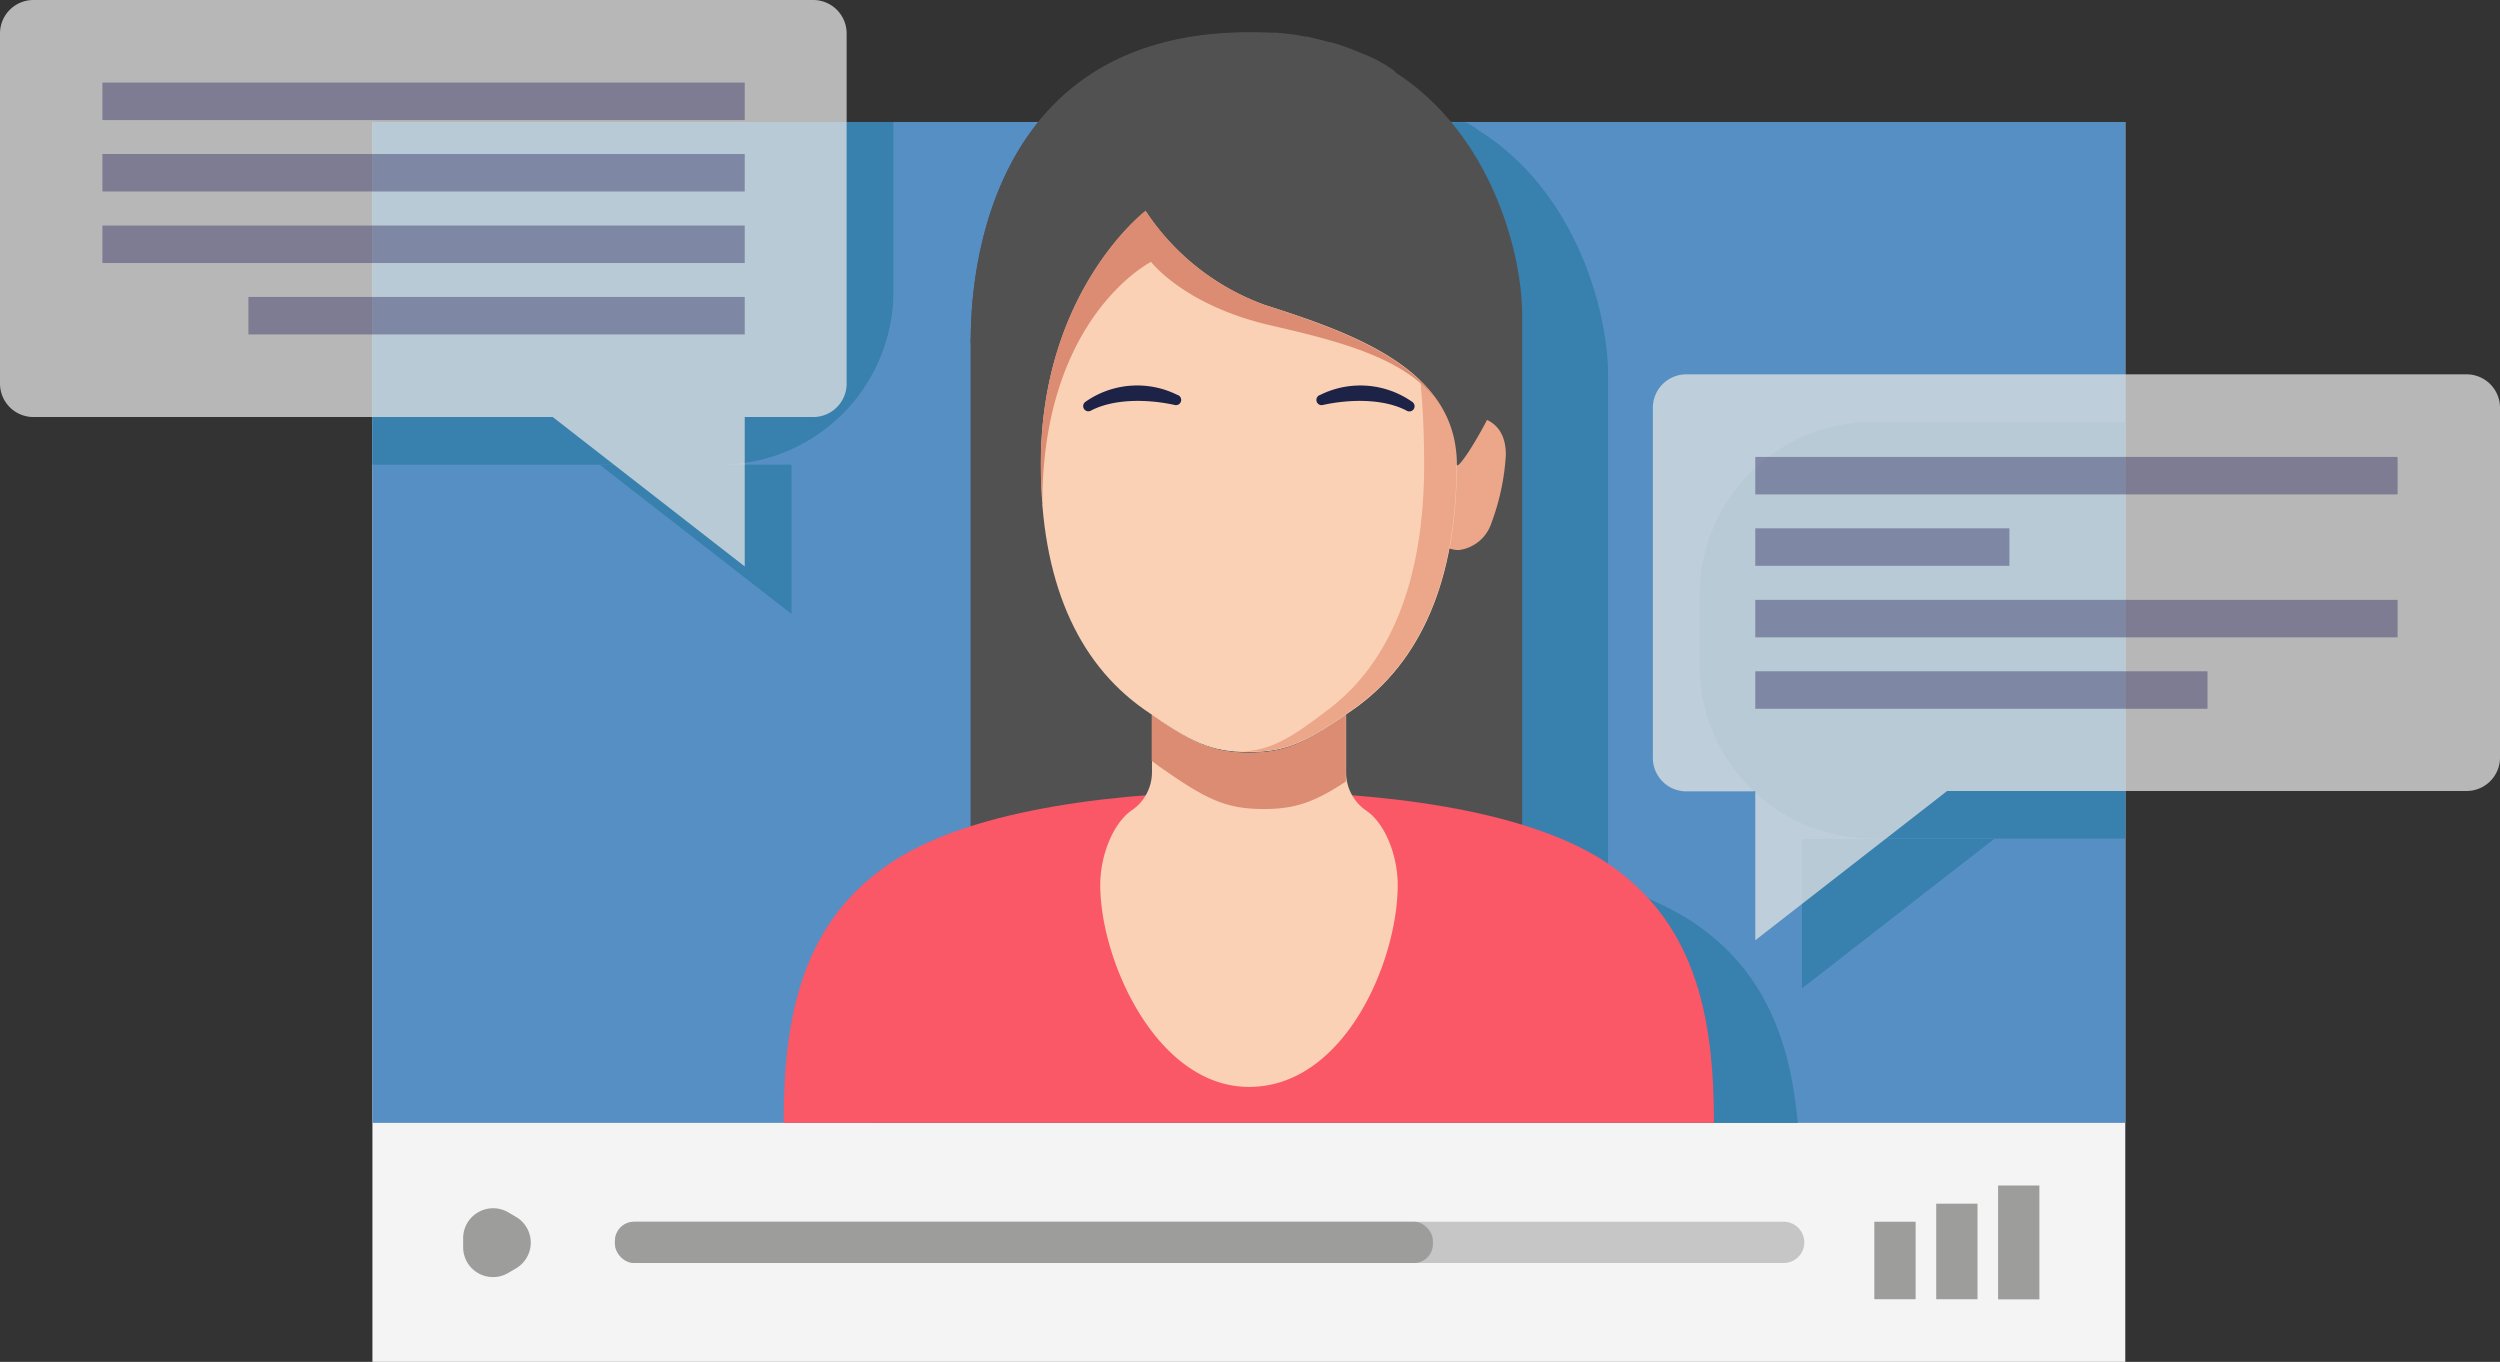
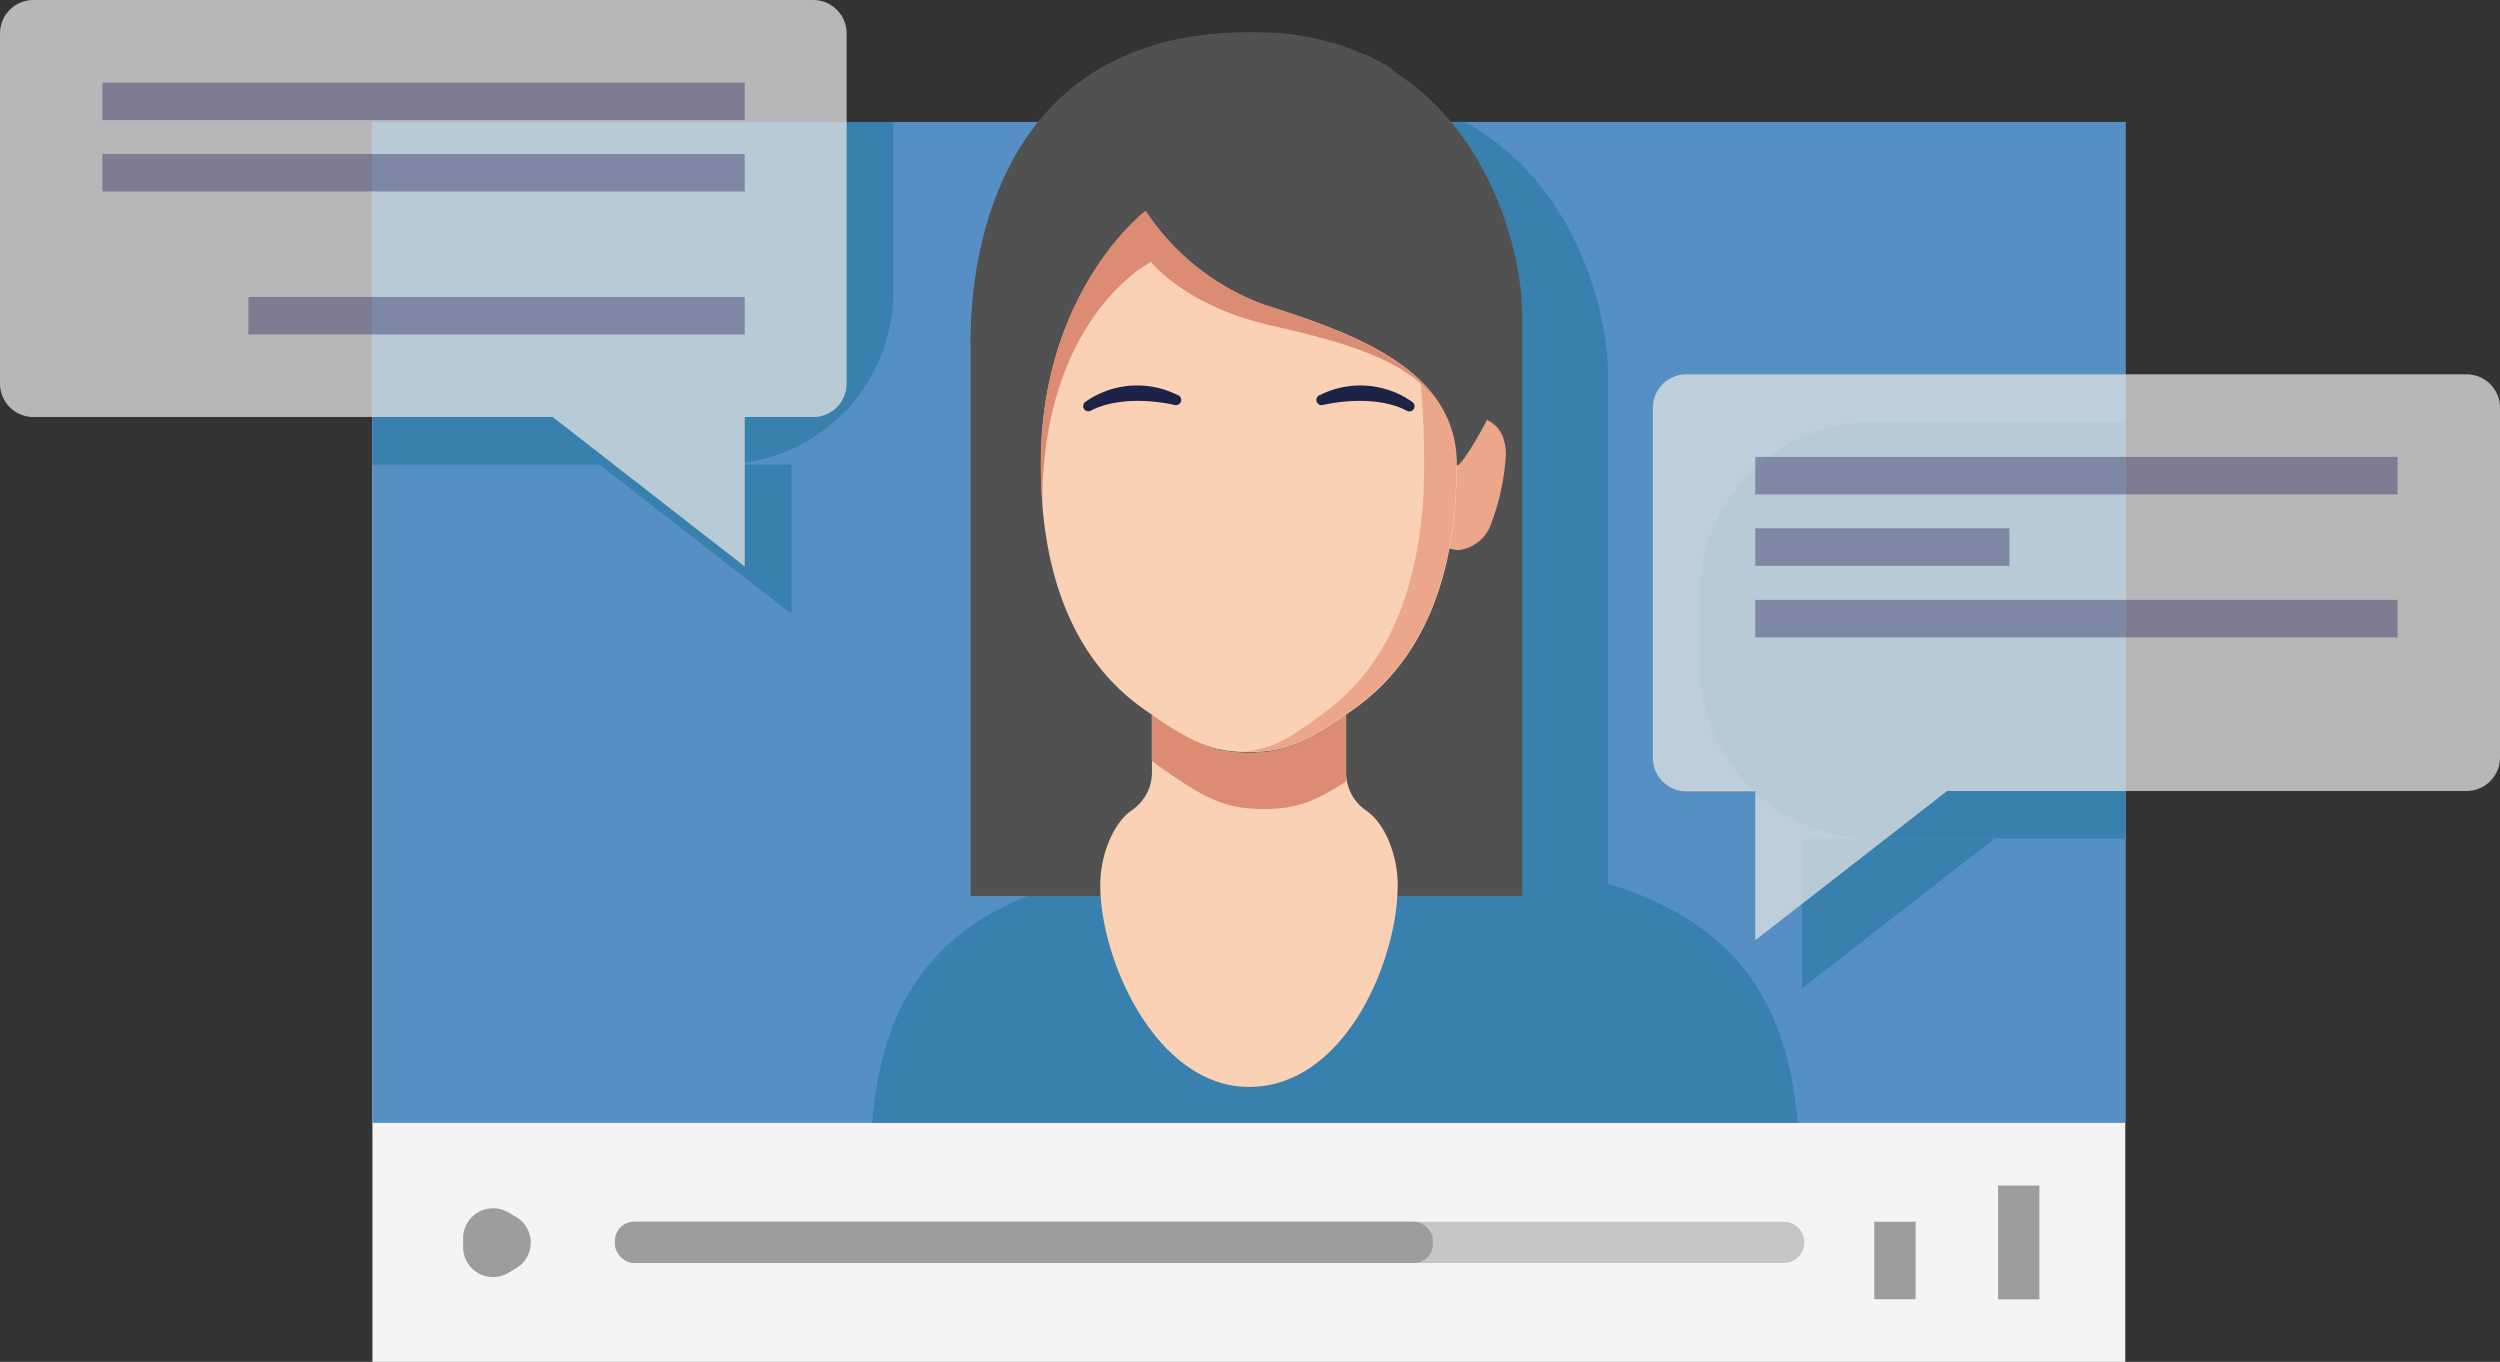
<svg xmlns="http://www.w3.org/2000/svg" id="Camada_1" data-name="Camada 1" viewBox="0 0 196.75 107.18">
  <rect x="0" y="0" width="196.75" height="107.18" fill="#333333" stroke="none" />
  <defs>
    <style>.cls-1{fill:#f4f4f4;}.cls-2{fill:#558fc4;}.cls-3{fill:#3880ad;}.cls-4{fill:#9d9d9c;}.cls-5{fill:#c6c6c6;}.cls-6{fill:#e2e2e2;opacity:0.75;}.cls-13,.cls-7{fill:#29235c;}.cls-7{opacity:0.4;}.cls-8{fill:#515151;}.cls-9{fill:#fa5767;}.cls-10{fill:#fbd1b5;}.cls-11{fill:#db8c72;}.cls-12{fill:#eca78a;}.cls-14{fill:#1d2247;}</style>
  </defs>
  <rect class="cls-1" x="29.31" y="9.6" width="137.95" height="97.59" />
  <rect class="cls-2" x="29.31" y="9.6" width="137.95" height="78.77" />
  <path class="cls-3" d="M147.38,33.21h19.87a0,0,0,0,1,0,0V66a0,0,0,0,1,0,0H147.38A13.63,13.63,0,0,1,133.76,52.4V46.83A13.63,13.63,0,0,1,147.38,33.21Z" />
  <polygon class="cls-3" points="141.82 66.03 156.93 66.03 141.82 77.78 141.82 66.03" />
  <path class="cls-3" d="M29.31,9.6h41a0,0,0,0,1,0,0V22.92A13.65,13.65,0,0,1,56.7,36.57H29.31a0,0,0,0,1,0,0V9.6A0,0,0,0,1,29.31,9.6Z" />
  <polygon class="cls-3" points="62.29 36.57 47.19 36.57 62.29 48.32 62.29 36.57" />
  <path class="cls-3" d="M132.92,72.37a26.33,26.33,0,0,0-6.37-2.81V29.42c0-4.67-2.36-14.21-10.12-19.12l0,0a6.17,6.17,0,0,0-1.1-.68H94.18c-9.74,5-11,16.75-11,21.74V69.68a25.76,25.76,0,0,0-6,2.69c-5.88,3.77-8,9.43-8.54,16h72.84C140.89,81.8,138.8,76.14,132.92,72.37Z" />
  <path class="cls-4" d="M40.63,99.81l-.65.38a2.35,2.35,0,0,1-3.53-2V97.4a2.36,2.36,0,0,1,3.53-2l.65.38A2.35,2.35,0,0,1,40.63,99.81Z" />
  <rect class="cls-4" x="157.25" y="93.3" width="3.25" height="8.96" />
-   <rect class="cls-4" x="152.38" y="94.73" width="3.25" height="7.52" />
  <rect class="cls-4" x="147.51" y="96.15" width="3.25" height="6.1" />
  <path class="cls-5" d="M140.37,99.4H50a1.63,1.63,0,0,1-1.62-1.62h0A1.63,1.63,0,0,1,50,96.15h90.35A1.63,1.63,0,0,1,142,97.78h0A1.63,1.63,0,0,1,140.37,99.4Z" />
  <rect class="cls-4" x="48.4" y="96.15" width="64.37" height="3.25" rx="1.49" />
  <path class="cls-6" d="M194.12,29.46H132.71a2.63,2.63,0,0,0-2.63,2.63V59.65a2.63,2.63,0,0,0,2.63,2.63h5.43V74l15.1-11.75h40.88a2.63,2.63,0,0,0,2.63-2.63V32.09A2.63,2.63,0,0,0,194.12,29.46Z" />
  <rect class="cls-7" x="138.14" y="35.96" width="50.55" height="2.95" />
  <rect class="cls-7" x="138.14" y="41.58" width="20" height="2.95" />
  <rect class="cls-7" x="138.14" y="47.21" width="50.55" height="2.95" />
-   <rect class="cls-7" x="138.14" y="52.83" width="35.59" height="2.95" />
  <path class="cls-6" d="M64,0H2.63A2.63,2.63,0,0,0,0,2.63V30.19a2.63,2.63,0,0,0,2.63,2.63H43.5L58.61,44.58V32.82H64a2.63,2.63,0,0,0,2.63-2.63V2.63A2.63,2.63,0,0,0,64,0Z" />
  <rect class="cls-7" x="8.06" y="6.5" width="50.55" height="2.95" />
  <rect class="cls-7" x="8.06" y="12.12" width="50.55" height="2.95" />
-   <rect class="cls-7" x="8.06" y="17.75" width="50.55" height="2.95" />
  <rect class="cls-7" x="19.55" y="23.37" width="39.06" height="2.95" />
  <polygon class="cls-8" points="119.79 70.51 76.4 70.51 76.4 26.68 119.79 24.76 119.79 70.51" />
  <polygon class="cls-8" points="80.02 26.52 76.4 26.68 76.4 70.51 80.02 70.51 80.02 26.52" />
-   <path class="cls-9" d="M134.89,88.37c0-8.52-1.5-16-8.73-20.66-6.35-4.06-17.73-5.43-27.88-5.43h0c-10.14,0-21.53,1.37-27.88,5.43-7.23,4.64-8.73,12.14-8.73,20.66h73.22Z" />
  <path class="cls-10" d="M110,69.65c0,6-4.19,15.89-11.7,15.89-7.25,0-11.71-9.91-11.71-15.89,0-2.34,1-4.83,2.45-5.86a3.62,3.62,0,0,0,1.62-3V56.25c3.29,2.28,4.81,3,7.64,3s4.35-.67,7.64-3v4.57a3.62,3.62,0,0,0,1.62,3C109,64.82,110,67.31,110,69.65Z" />
  <path class="cls-11" d="M105.92,56.25v5.26c-2.53,1.65-4,2.16-6.47,2.16-3,0-4.52-.75-8.25-3.37l-.56-.42V56.25c3.29,2.27,4.82,3,7.64,3S102.63,58.52,105.92,56.25Z" />
  <path class="cls-12" d="M111.52,38.51c0-2.65,1.48-5.87,3.3-5.87s3.69.51,3.69,3.16a18.3,18.3,0,0,1-1.14,5.37,3.11,3.11,0,0,1-2.55,2.12C113,43.29,111.52,41.15,111.52,38.51Z" />
  <path class="cls-10" d="M98.28,11.81h0c-12.86,0-16.37,11.08-16.37,24.76,0,9.07,2.83,15.53,8.12,19.25,3.72,2.62,5.26,3.37,8.25,3.37h0c3,0,4.53-.75,8.25-3.37,5.29-3.72,8.12-10.18,8.12-19.25C114.65,22.89,111.14,11.81,98.28,11.81Z" />
  <path class="cls-13" d="M114.57,35.34a8.35,8.35,0,0,0-1.08-3.22A7.77,7.77,0,0,1,114.57,35.34Z" />
  <path class="cls-12" d="M98.28,11.81l-.67,0c11.34.38,14.47,11.31,14.47,24.74,0,9.07-2.62,15.53-7.49,19.25-3.16,2.42-4.61,3.25-7,3.36h.67c3,0,4.53-.75,8.25-3.37,5.29-3.72,8.12-10.18,8.12-19.25C114.65,22.89,111.14,11.81,98.28,11.81Z" />
  <path class="cls-8" d="M81.91,36.57c0-13.68,8.25-19.94,8.25-19.94A19,19,0,0,0,99.54,24c7.3,2.32,15.11,5.19,15.11,12.54,0,1,5.14-7.35,5.14-11.81,0-6.44-4.48-22.19-21.51-22.19C78.53,2.57,76.4,20.25,76.4,26.68c0,4.86,2.68,9.35,5.63,13Q81.91,38.16,81.91,36.57Z" />
  <path class="cls-8" d="M90,8.88C82.25,10.52,80,24.05,80,37A18.82,18.82,0,0,1,76.4,26.68c0-6.43,2.13-24.11,21.88-24.11h.83l.73,0,.63,0,.77.08.5.06.4.06.6.11c.23,0,.45.08.67.13h0l.66.16.6.16.1,0,.47.14.16.05.57.2.46.17.3.12.42.18a11,11,0,0,1,2.48,1.31C112.41,7.89,99.48,6.88,90,8.88Z" />
  <path class="cls-11" d="M113.41,32c-2.36-3.71-7.79-5.1-13.4-6.39-6.8-1.56-9.42-5-9.42-5s-8.54,4.28-8.56,19c-.08-1-.12-2-.12-3.1,0-13.67,8.25-19.93,8.25-19.93A19,19,0,0,0,99.53,24C105.09,25.8,110.93,27.87,113.41,32Z" />
  <path class="cls-14" d="M92.66,31.08a7.09,7.09,0,0,0-7.26.56.41.41,0,0,0,.41.7c1.86-1,4.59-.92,6.63-.47A.41.41,0,0,0,92.66,31.08Z" />
  <path class="cls-14" d="M103.9,31.08a7.1,7.1,0,0,1,7.26.56.41.41,0,0,1-.42.7c-1.85-1-4.58-.92-6.62-.47A.41.41,0,0,1,103.9,31.08Z" />
</svg>